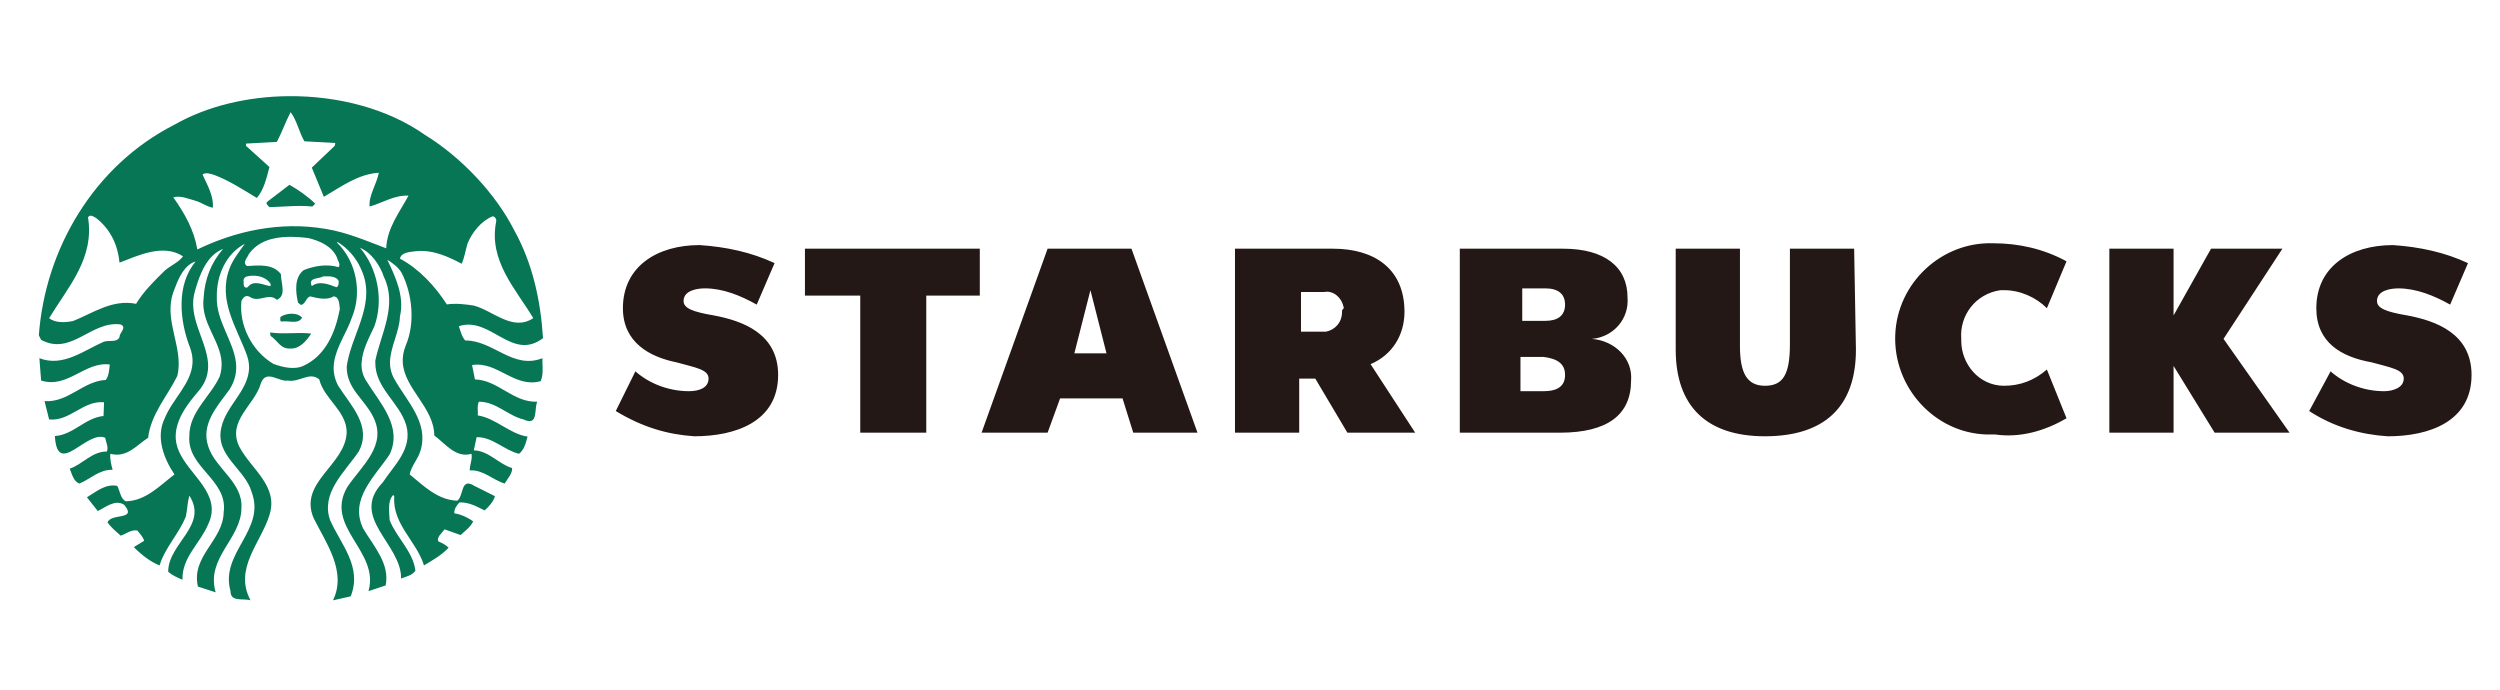
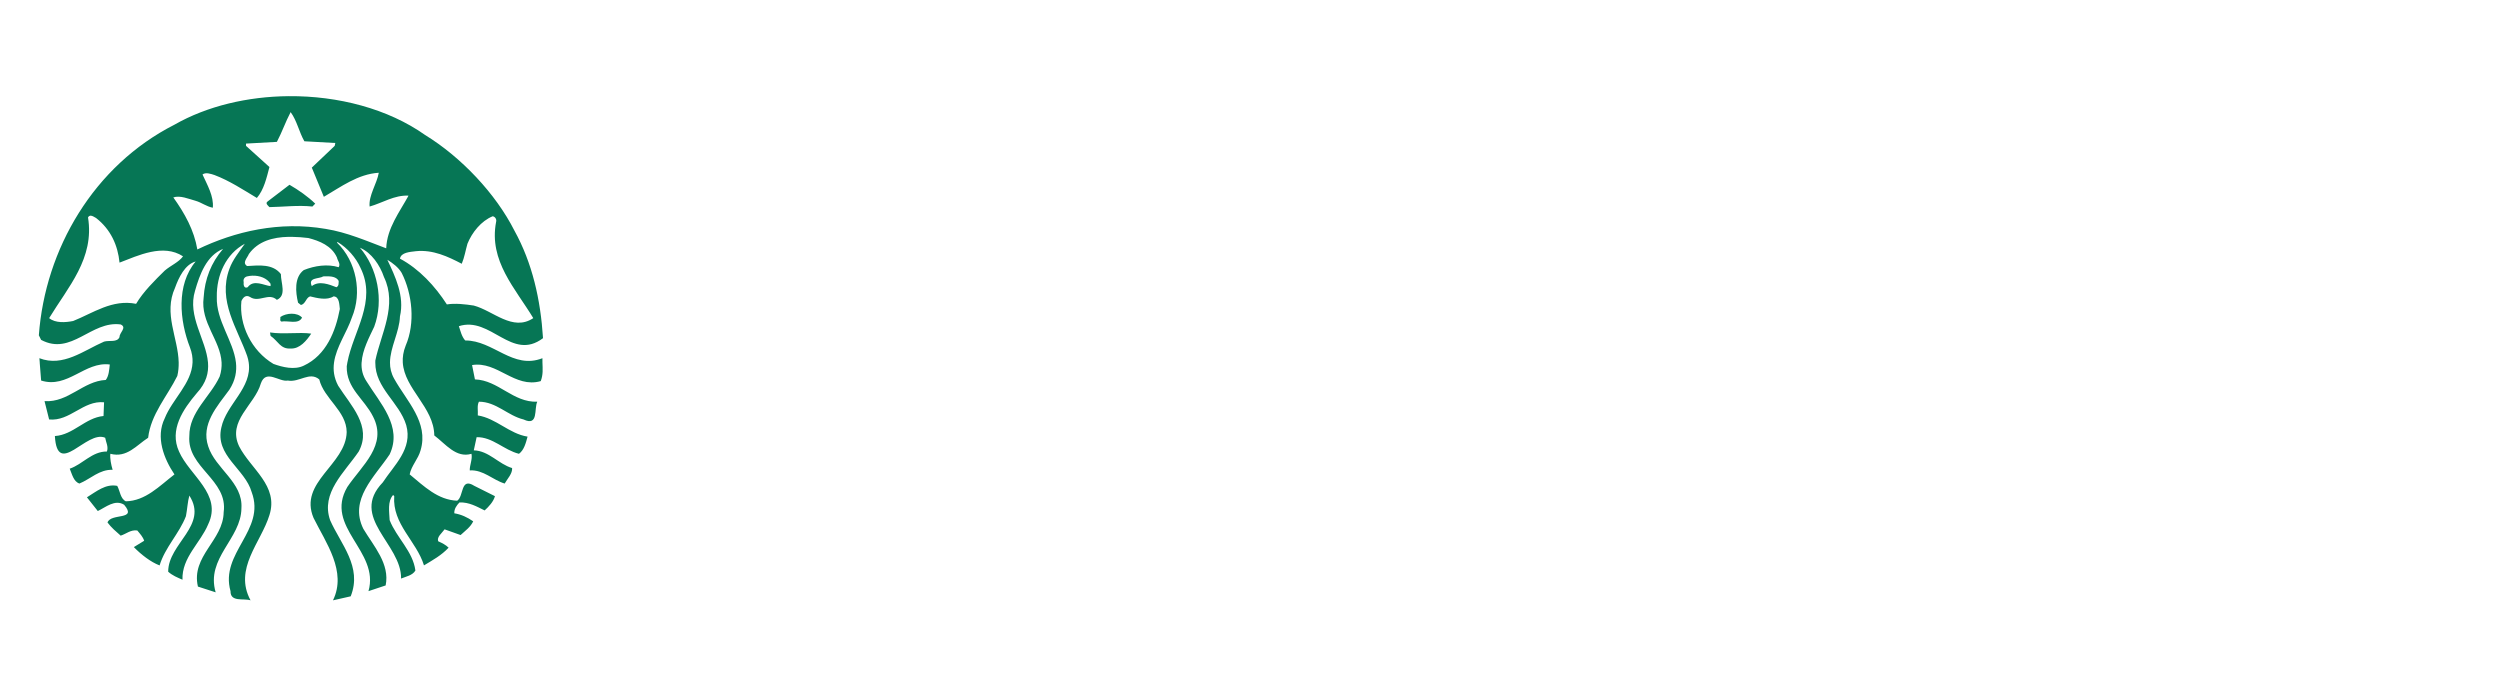
<svg xmlns="http://www.w3.org/2000/svg" width="221" height="61" viewBox="0 0 221 61" fill="none">
-   <path d="M164.064 30.913C164.064 36.016 161.225 38.567 156.02 38.567C150.815 38.567 148.133 35.856 148.133 30.913V21.983H153.812V30.594C153.812 32.986 154.443 34.102 156.02 34.102C157.597 34.102 158.228 33.146 158.228 30.435V21.983H163.907L164.064 30.913ZM86.614 21.983V26.129H81.882V38.248H76.046V26.129H71.156V21.983H86.614ZM96.394 25.651L94.974 31.232H97.813L96.394 25.651ZM100.179 38.248L99.233 35.219H93.712L92.608 38.248H86.772L92.608 21.983H100.022L105.858 38.248H100.179ZM182.68 36.973L180.945 32.667C179.841 33.624 178.579 34.102 177.159 34.102C174.951 34.102 173.374 32.189 173.374 30.116V29.956C173.216 27.884 174.636 25.97 176.844 25.651H177.159C178.579 25.651 179.998 26.289 180.945 27.246L182.68 23.1C180.629 21.983 178.421 21.505 176.213 21.505C171.639 21.346 167.695 25.013 167.538 29.637C167.38 34.262 171.008 38.248 175.582 38.408H176.371C178.579 38.727 180.787 38.089 182.68 36.973ZM201.766 21.983L196.56 29.956L202.397 38.248H195.772L192.144 32.348V38.248H186.466V21.983H192.144V27.884L195.456 21.983H201.766ZM61.374 38.567C65.002 38.567 68.787 37.292 68.787 33.146C68.787 29.478 65.633 28.362 63.109 27.884C61.216 27.564 60.427 27.246 60.427 26.608C60.427 25.651 61.689 25.491 62.32 25.491C63.898 25.491 65.475 26.129 66.894 26.927L68.472 23.259C66.421 22.302 64.213 21.824 61.847 21.665C58.062 21.665 55.065 23.578 55.065 27.246C55.065 30.275 57.431 31.551 59.797 32.029C61.532 32.508 62.636 32.667 62.636 33.465C62.636 34.262 61.847 34.581 60.901 34.581C59.166 34.581 57.431 33.943 56.169 32.827L54.434 36.335C56.8 37.77 59.008 38.408 61.374 38.567ZM211.072 38.569C214.7 38.569 218.485 37.293 218.485 33.147C218.485 29.48 215.331 28.363 212.807 27.885C210.914 27.566 210.125 27.247 210.125 26.609C210.125 25.653 211.387 25.493 212.018 25.493C213.596 25.493 215.173 26.131 216.593 26.928L218.17 23.261C216.119 22.304 213.911 21.826 211.545 21.666C207.759 21.666 204.763 23.58 204.763 27.247C204.763 30.277 206.971 31.553 209.652 32.031C211.387 32.509 212.491 32.669 212.491 33.466C212.491 34.264 211.545 34.582 210.756 34.582C209.021 34.582 207.286 33.945 206.024 32.828L204.132 36.337C206.34 37.772 208.706 38.41 211.072 38.569ZM121.159 32.191C123.052 31.393 124.156 29.639 124.156 27.566C124.156 23.739 121.475 21.985 117.847 21.985H109.172V38.25H114.85V33.466H116.27L119.109 38.25H125.103L121.159 32.191ZM118.636 27.566C118.636 28.523 118.005 29.161 117.216 29.32H115.008V25.812H117.058C117.847 25.653 118.636 26.29 118.793 27.247C118.636 27.407 118.636 27.407 118.636 27.566ZM140.718 29.958C142.611 29.799 144.031 28.204 143.873 26.29C143.873 23.58 141.822 21.985 138.195 21.985H129.046V38.25H137.879C142.138 38.25 144.188 36.655 144.188 33.626C144.346 31.712 142.769 30.117 140.718 29.958ZM134.567 25.493H136.617C137.721 25.493 138.352 25.971 138.352 26.928C138.352 27.885 137.721 28.363 136.617 28.363H134.567V25.493ZM138.352 33.147C138.352 34.104 137.721 34.582 136.459 34.582H134.409V31.553H136.461C137.723 31.712 138.352 32.191 138.352 33.147Z" fill="#231815" />
  <path d="M25.591 16.334C26.385 16.791 27.227 17.38 27.867 18.004L27.616 18.257C26.351 18.123 25.019 18.291 23.82 18.309C23.686 18.174 23.417 17.971 23.668 17.802L25.591 16.334ZM47.953 32.046C47.97 32.617 48.023 33.107 47.801 33.691C45.49 34.349 43.973 31.902 41.731 32.271L41.984 33.539C44.058 33.607 45.353 35.596 47.496 35.511C47.192 36.119 47.632 37.721 46.283 37.081C44.883 36.744 43.871 35.511 42.337 35.511C42.152 35.851 42.27 36.321 42.237 36.723C43.855 36.977 45.019 38.345 46.637 38.598C46.485 39.154 46.334 39.777 45.878 40.116C44.562 39.795 43.534 38.613 42.133 38.647L41.883 39.811C43.215 39.845 44.075 41.024 45.272 41.377C45.305 41.869 44.866 42.307 44.613 42.746C43.551 42.427 42.741 41.514 41.527 41.582C41.51 41.124 41.781 40.605 41.679 40.116C40.316 40.521 39.401 39.254 38.391 38.494C38.362 36.007 35.744 34.376 35.606 32.046C35.579 31.581 35.65 31.085 35.862 30.552C36.722 28.563 36.452 25.98 35.508 24.125C35.222 23.636 34.714 23.251 34.24 22.964C34.933 24.432 35.777 26.166 35.356 27.971C35.307 29.364 34.485 30.703 34.475 32.046C34.472 32.525 34.575 33.004 34.85 33.487C35.947 35.463 37.92 37.333 37.178 39.811C36.974 40.572 36.367 41.16 36.215 41.935C37.498 42.998 38.711 44.196 40.414 44.263C41.02 43.876 40.684 42.157 41.931 42.95L43.754 43.861C43.621 44.349 43.212 44.786 42.843 45.122C42.151 44.786 41.477 44.382 40.615 44.415C40.361 44.685 40.142 44.988 40.161 45.375C40.768 45.475 41.324 45.73 41.831 46.086C41.596 46.592 41.137 46.91 40.716 47.298L39.302 46.793C39.066 47.13 38.576 47.485 38.748 47.856C39.067 47.992 39.421 48.177 39.656 48.414C39.032 49.088 38.241 49.522 37.48 49.98C36.824 47.837 34.665 46.335 34.85 43.857L34.75 43.757C34.242 44.328 34.412 45.241 34.445 45.981C35.052 47.533 36.502 48.732 36.721 50.434C36.467 50.872 35.895 50.959 35.456 51.145C35.508 48.076 30.854 45.749 33.838 42.645C34.833 41.125 36.501 39.675 35.91 37.583C35.303 35.562 33.158 34.311 33.177 32.046L33.18 31.869C33.669 29.507 35.153 26.994 33.939 24.482C33.6 23.471 32.844 22.323 31.816 21.9C33.349 23.656 33.957 26.52 33.08 28.882C32.638 29.822 32.029 30.942 31.968 32.046H31.964C31.931 32.623 32.049 33.197 32.421 33.741C33.586 35.63 35.608 37.706 34.445 40.168C33.13 42.141 30.836 44.147 32.117 46.745C33.044 48.296 34.479 49.845 34.092 51.752L32.574 52.257C33.586 48.7 28.628 46.61 30.703 43.051C31.985 41.145 34.277 39.357 32.979 36.828C32.204 35.261 30.601 34.333 30.652 32.375L30.707 32.046C31.229 29.269 33.34 26.64 31.864 23.671C31.476 22.795 30.701 21.901 29.841 21.395L29.789 21.447C31.509 23.117 32.033 25.864 31.105 28.072C30.672 29.368 29.722 30.658 29.529 32.047C29.437 32.701 29.515 33.38 29.893 34.094C30.989 35.83 32.911 37.671 31.711 39.915C30.448 41.769 28.34 43.572 29.182 45.983C30.11 48.092 32.047 50.1 31.001 52.715L29.435 53.069C30.682 50.521 28.812 47.992 27.716 45.782C26.384 42.611 30.58 41.093 30.647 38.194C30.631 36.323 28.643 35.26 28.222 33.54C27.361 32.814 26.469 33.829 25.44 33.641C24.68 33.793 23.514 32.595 23.06 33.894C22.52 35.799 20.059 37.199 21.141 39.458C22.17 41.466 24.646 42.934 23.819 45.532C23.078 47.959 20.631 50.27 22.149 53.069C21.526 52.867 20.362 53.254 20.378 52.258C19.418 48.868 23.515 46.893 22.249 43.505C21.66 41.43 18.977 40.284 19.568 37.788C20.005 35.733 22.31 34.297 21.986 32.047C21.96 31.858 21.914 31.665 21.848 31.464C20.987 29.036 19.232 26.607 20.278 23.772C20.565 22.963 21.139 22.271 21.643 21.548C19.974 22.441 19.132 24.331 19.166 26.253C19.093 28.343 20.637 30.134 20.857 32.047C20.943 32.819 20.817 33.609 20.278 34.448C19.183 35.934 17.751 37.501 18.407 39.458C19.032 41.432 21.494 42.628 21.342 44.922C21.325 47.637 18.172 49.326 19.065 52.362L17.496 51.853C16.873 49.155 19.739 47.775 19.772 45.279C20.177 42.41 16.518 41.345 16.737 38.547C16.722 36.421 18.592 35.075 19.419 33.287C19.56 32.852 19.608 32.441 19.589 32.047C19.487 30.07 17.706 28.524 18.002 26.301C18.101 24.666 18.658 23.232 19.721 22.001C18.254 22.59 17.649 24.279 17.244 25.695C16.541 27.968 18.218 30.011 18.387 32.047C18.461 32.945 18.242 33.839 17.396 34.753C16.181 36.185 14.949 37.991 15.826 39.915C16.755 42.039 19.673 43.691 18.407 46.339C17.717 48.009 16.064 49.273 16.131 51.246C15.694 51.06 15.239 50.875 14.867 50.539C14.867 48.027 18.44 46.457 16.738 43.81C16.587 44.332 16.554 45.042 16.436 45.632C15.845 47.168 14.581 48.397 14.108 49.984C13.317 49.679 12.49 49.037 11.832 48.363L12.743 47.805C12.642 47.467 12.373 47.18 12.137 46.894C11.545 46.811 11.156 47.199 10.668 47.351C10.247 46.979 9.84 46.642 9.504 46.187C9.807 45.325 12.171 46.038 10.973 44.62C10.164 44.115 9.353 44.837 8.645 45.175L7.685 43.962C8.511 43.456 9.335 42.746 10.363 42.95C10.616 43.406 10.634 44.077 11.122 44.315C12.859 44.282 14.09 42.967 15.422 41.938C14.493 40.557 13.738 38.65 14.562 36.98C15.223 35.306 16.944 33.896 17.022 32.046C17.04 31.625 16.974 31.181 16.79 30.705C15.88 28.36 15.559 25.191 17.296 23.116C16.351 23.37 15.794 24.547 15.473 25.441C14.429 27.731 15.75 29.852 15.796 32.046C15.802 32.44 15.77 32.836 15.674 33.234C14.78 35.039 13.332 36.622 13.096 38.698C12.067 39.355 11.223 40.503 9.756 40.115C9.705 40.503 9.823 41.093 9.957 41.532C8.795 41.483 8.002 42.34 7.023 42.745C6.502 42.578 6.366 41.904 6.164 41.432C7.31 41.045 8.136 39.896 9.452 39.914C9.605 39.49 9.366 39.102 9.299 38.698C7.663 37.971 5.069 42.289 4.851 38.546C6.486 38.444 7.531 36.926 9.151 36.775L9.199 35.562C7.361 35.377 6.179 37.266 4.342 37.08L3.937 35.462C6.062 35.595 7.328 33.69 9.352 33.587C9.621 33.234 9.653 32.711 9.705 32.222C7.496 31.934 5.98 34.383 3.635 33.639C3.635 33.639 3.554 32.62 3.51 32.046H3.514C3.498 31.821 3.482 31.665 3.482 31.665C5.573 32.476 7.41 30.974 9.199 30.199C9.654 30.062 10.363 30.299 10.567 29.793C10.55 29.405 11.257 28.952 10.668 28.681C8.053 28.326 6.316 31.48 3.635 30.046L3.434 29.64C3.991 22.018 8.289 14.649 15.421 11.023C18.31 9.372 21.898 8.531 25.517 8.501C29.885 8.465 34.298 9.611 37.581 11.935C40.769 13.891 43.819 17.114 45.474 20.386C47.057 23.253 47.785 26.47 48.003 29.894C45.236 31.985 43.381 27.925 40.564 28.834C40.716 29.273 40.8 29.727 41.122 30.098C43.618 30.081 45.337 32.695 47.95 31.665L47.953 32.046ZM16.179 22.659C14.425 21.512 12.201 22.592 10.567 23.216C10.415 21.681 9.791 20.282 8.491 19.27C8.365 19.207 8.191 19.076 8.034 19.066C7.94 19.06 7.851 19.098 7.781 19.218C8.37 22.843 6.014 25.373 4.344 28.123C4.9 28.578 5.793 28.51 6.468 28.376C8.238 27.668 9.924 26.436 12.032 26.858C12.655 25.796 13.703 24.767 14.561 23.924C15.086 23.469 15.807 23.181 16.179 22.659ZM21.542 24.935C21.509 25.154 21.559 25.543 21.896 25.392C22.419 24.667 23.346 25.241 23.919 25.292V25.088C23.605 24.594 22.958 24.346 22.301 24.371C22.149 24.376 21.996 24.398 21.847 24.433C21.628 24.482 21.475 24.683 21.542 24.935ZM29.788 22.763C29.317 21.717 28.238 21.294 27.259 21.041C26.779 20.982 26.28 20.942 25.786 20.937C25.693 20.936 25.601 20.935 25.509 20.937C24.127 20.965 22.806 21.32 21.999 22.458C21.883 22.779 21.374 23.23 21.847 23.518C22.909 23.45 24.122 23.317 24.83 24.229C24.83 25.039 25.353 26.117 24.476 26.505C23.75 25.833 22.89 26.791 22.1 26.252C21.728 26.032 21.493 26.288 21.341 26.609C21.121 28.699 22.216 31.007 24.172 32.17C24.964 32.456 26.03 32.728 26.857 32.322C28.847 31.396 29.671 29.272 30.041 27.315C29.991 26.943 30.009 26.218 29.487 26.2C28.897 26.573 28.037 26.352 27.412 26.2C27.042 26.319 27.025 26.86 26.604 26.962L26.348 26.758C26.128 25.832 25.993 24.516 26.854 23.875C27.816 23.487 28.946 23.318 29.941 23.622C30.126 23.302 29.84 23.049 29.788 22.763ZM28.773 24.426C28.706 24.427 28.641 24.431 28.575 24.433C28.222 24.669 27.192 24.499 27.564 25.292C28.205 24.785 29.099 25.14 29.739 25.392C29.976 25.275 29.925 25.039 29.941 24.835C29.735 24.452 29.243 24.416 28.773 24.426ZM36.114 17.295C34.866 17.229 33.821 17.938 32.674 18.258C32.574 17.282 33.316 16.251 33.485 15.271C31.631 15.391 30.162 16.507 28.628 17.399C28.273 16.541 27.917 15.679 27.564 14.817L29.588 12.894L29.64 12.641L26.906 12.489C26.435 11.664 26.25 10.67 25.693 9.911C25.238 10.771 24.932 11.681 24.477 12.541L21.747 12.693V12.894L23.819 14.765C23.566 15.727 23.331 16.772 22.707 17.499C21.493 16.772 20.296 15.98 18.965 15.475C18.645 15.372 18.189 15.204 17.902 15.424C18.323 16.352 18.912 17.349 18.813 18.362C18.256 18.26 17.819 17.903 17.296 17.753C16.67 17.582 15.928 17.248 15.321 17.451C16.333 18.867 17.159 20.349 17.445 22.052C20.802 20.432 24.717 19.541 28.781 20.233C30.686 20.536 32.437 21.312 34.141 21.952C34.207 20.165 35.337 18.73 36.114 17.295ZM41.88 27.011C43.598 27.465 45.322 29.338 47.142 28.123C45.557 25.493 43.198 23.064 43.854 19.624C43.923 19.389 43.771 19.151 43.553 19.118C42.525 19.538 41.728 20.551 41.322 21.547C41.154 22.136 41.055 22.762 40.819 23.317C39.588 22.676 38.273 22.055 36.773 22.205C36.231 22.273 35.456 22.308 35.356 22.864C37.059 23.774 38.459 25.293 39.503 26.911C40.23 26.792 41.121 26.893 41.88 27.011ZM23.871 29.388L23.919 29.693C24.578 30.132 24.781 30.876 25.693 30.808C26.502 30.856 27.109 30.098 27.512 29.492C26.417 29.34 25.085 29.574 23.871 29.388ZM24.782 28.023C24.814 28.158 24.698 28.36 24.882 28.428C25.422 28.311 26.399 28.715 26.701 28.075C26.49 27.839 26.147 27.732 25.786 27.732C25.426 27.732 25.052 27.837 24.782 28.023Z" fill="#067655" />
</svg>